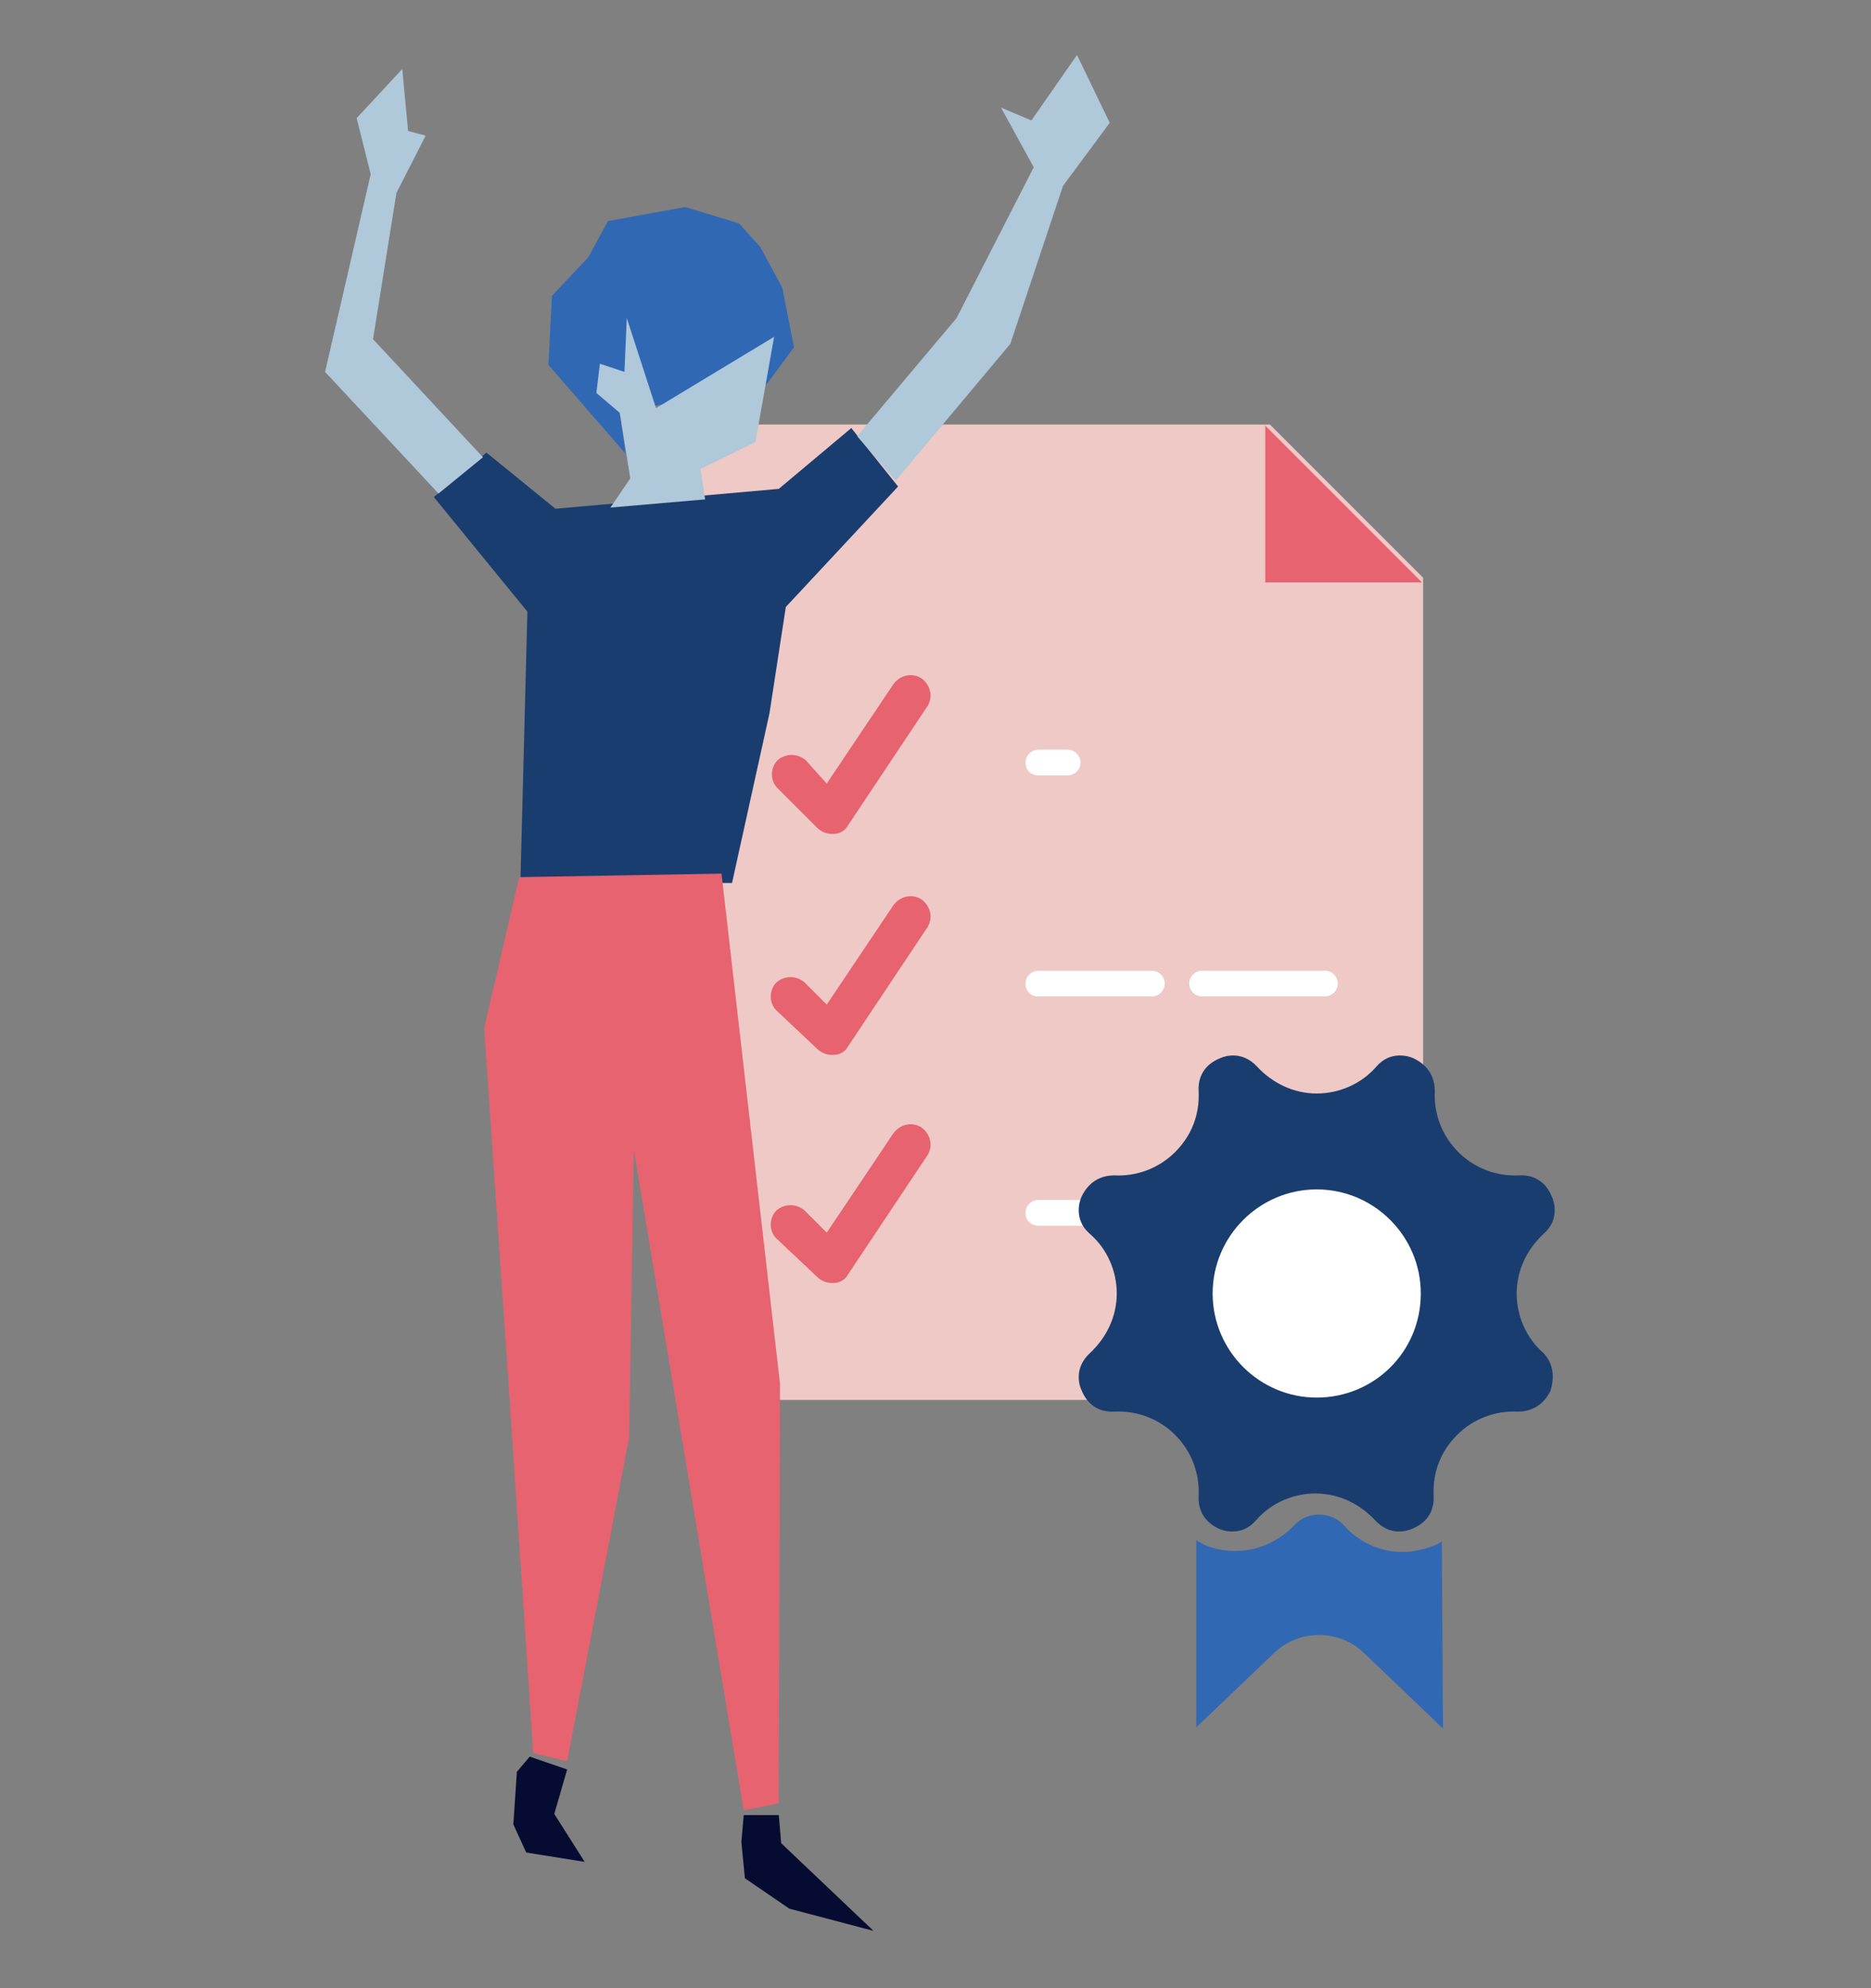
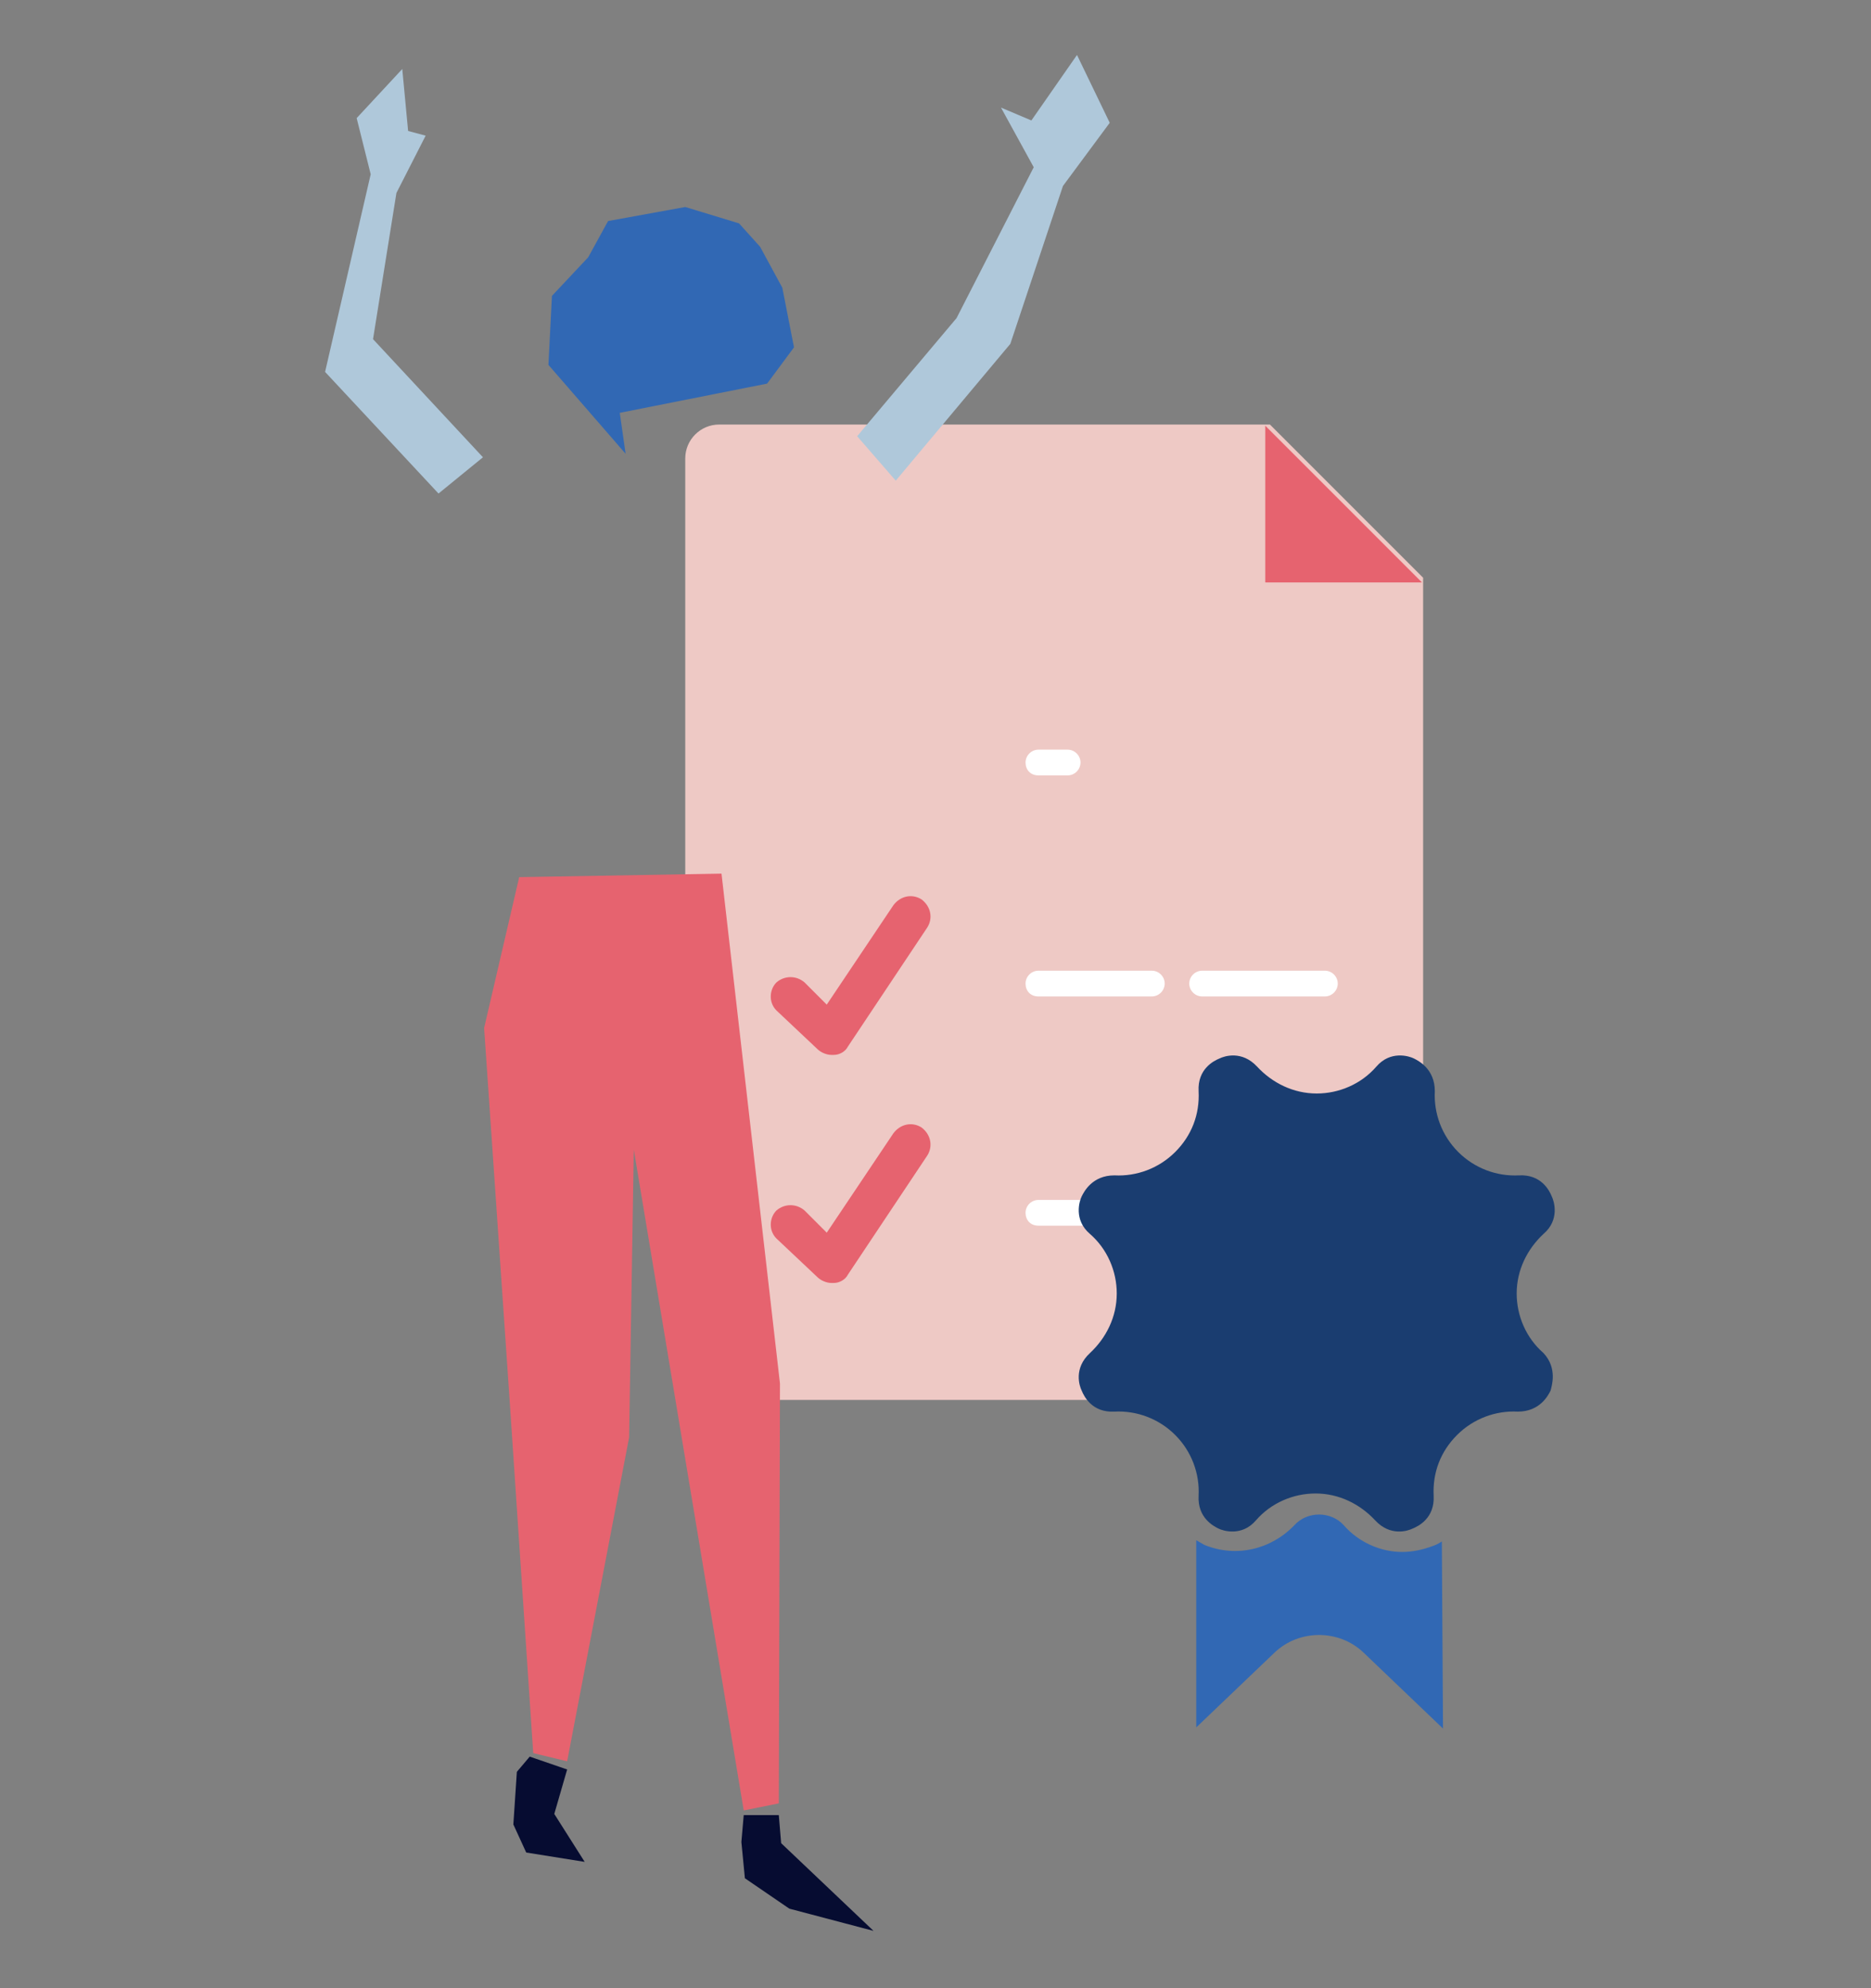
<svg xmlns="http://www.w3.org/2000/svg" id="Calque_1" x="0px" y="0px" viewBox="0 0 160 170" style="enable-background:new 0 0 160 170;" xml:space="preserve">
  <rect x="0" y="0" width="160" height="170" fill="#808080" stroke="none" />
  <style type="text/css">	.st0{fill:#EEC9C5;}	.st1{fill:#E6636F;}	.st2{fill:#FFFFFF;}	.st3{fill:#1A3D70;}	.st4{fill:#3168B4;}	.st5{fill:#060C31;}	.st6{fill:#AFC8DA;}</style>
  <g>
    <g>
      <path class="st0" d="M118.7,119.7l-57.2,0c-1.6,0-2.9-1.3-2.9-2.9l0-77.6c0-1.6,1.3-2.9,2.9-2.9l47.1,0l13.1,13.1l0,67.4   C121.6,118.4,120.3,119.7,118.7,119.7z" />
      <polygon class="st1" points="121.6,49.8 108.2,49.8 108.2,36.4   " />
    </g>
    <g>
      <path class="st2" d="M87.7,65.2c0-0.6,0.5-1.1,1.1-1.1h2.5c0.6,0,1.1,0.5,1.1,1.1s-0.5,1.1-1.1,1.1h-2.5   C88.1,66.3,87.7,65.8,87.7,65.2z" />
    </g>
-     <path class="st1" d="M69.9,70.8c0.3,0.3,0.8,0.5,1.2,0.5h0.2c0.5,0,1-0.3,1.2-0.7l6.8-10.2c0.5-0.8,0.3-1.8-0.5-2.4  c-0.8-0.5-1.8-0.3-2.4,0.5l-5.7,8.5L68.9,65h0c-0.7-0.6-1.7-0.6-2.4,0c-0.6,0.6-0.7,1.7,0,2.4L69.9,70.8z" />
    <g>
      <path class="st2" d="M87.7,84.1c0-0.6,0.5-1.1,1.1-1.1h9.7c0.6,0,1.1,0.5,1.1,1.1s-0.5,1.1-1.1,1.1h-9.7   C88.1,85.2,87.7,84.7,87.7,84.1z" />
    </g>
    <g>
-       <path class="st2" d="M101.7,84.1c0-0.6,0.5-1.1,1.1-1.1h10.5c0.6,0,1.1,0.5,1.1,1.1s-0.5,1.1-1.1,1.1h-10.5   C102.2,85.2,101.7,84.7,101.7,84.1z" />
+       <path class="st2" d="M101.7,84.1c0-0.6,0.5-1.1,1.1-1.1h10.5c0.6,0,1.1,0.5,1.1,1.1s-0.5,1.1-1.1,1.1h-10.5   C102.2,85.2,101.7,84.7,101.7,84.1" />
    </g>
    <path class="st1" d="M69.9,89.7c0.3,0.3,0.8,0.5,1.2,0.5h0.2c0.5,0,1-0.3,1.2-0.7l6.8-10.2c0.5-0.8,0.3-1.8-0.5-2.4  c-0.8-0.5-1.8-0.3-2.4,0.5l-5.7,8.5l-1.9-1.9h0c-0.7-0.6-1.7-0.6-2.4,0c-0.6,0.6-0.7,1.7,0,2.4L69.9,89.7z" />
    <g>
      <path class="st2" d="M87.7,103.7c0-0.6,0.5-1.1,1.1-1.1h4.9c0.6,0,1.1,0.5,1.1,1.1c0,0.6-0.5,1.1-1.1,1.1h-4.9   C88.1,104.8,87.7,104.3,87.7,103.7z" />
    </g>
    <g>
      <path class="st2" d="M97.7,103.7c0-0.6,0.5-1.1,1.1-1.1h14.5c0.6,0,1.1,0.5,1.1,1.1c0,0.6-0.5,1.1-1.1,1.1H98.8   C98.2,104.8,97.7,104.3,97.7,103.7z" />
    </g>
    <path class="st1" d="M69.9,109.2c0.3,0.3,0.8,0.5,1.2,0.5h0.2c0.5,0,1-0.3,1.2-0.7l6.8-10.2c0.5-0.8,0.3-1.8-0.5-2.4  c-0.8-0.5-1.8-0.3-2.4,0.5l-5.7,8.5l-1.9-1.9h0c-0.7-0.6-1.7-0.6-2.4,0c-0.6,0.6-0.7,1.7,0,2.4L69.9,109.2z" />
    <path class="st3" d="M132.6,118.9c-0.2,0.4-0.9,1.8-2.8,1.8c-1.9-0.1-3.8,0.6-5.2,2c-1.4,1.4-2.1,3.2-2,5.2  c0.1,1.9-1.3,2.6-1.8,2.8c-0.4,0.2-1.9,0.7-3.2-0.7c-1.3-1.4-3.1-2.3-5.1-2.3c-1.9,0-3.8,0.8-5.1,2.3c-1.2,1.4-2.8,0.9-3.2,0.7  c-0.4-0.2-1.8-0.9-1.7-2.8c0.1-1.9-0.6-3.8-2-5.2c-1.4-1.4-3.3-2.1-5.2-2c-1.9,0.1-2.6-1.3-2.8-1.8c-0.2-0.4-0.7-1.9,0.7-3.2  c1.4-1.3,2.3-3.1,2.3-5.1c0-1.9-0.8-3.8-2.3-5.1c-1.4-1.2-0.9-2.8-0.7-3.2c0.2-0.4,0.9-1.8,2.8-1.8c1.9,0.1,3.8-0.6,5.2-2  c1.4-1.4,2.1-3.2,2-5.2c-0.1-1.9,1.3-2.6,1.8-2.8c0.4-0.2,1.9-0.7,3.2,0.7c1.3,1.4,3.1,2.3,5.1,2.3c1.9,0,3.8-0.8,5.1-2.3  c1.2-1.4,2.8-0.9,3.2-0.7c0.4,0.2,1.8,0.9,1.8,2.8c-0.1,1.9,0.6,3.8,2,5.2c1.4,1.4,3.3,2.1,5.2,2c1.9-0.1,2.6,1.3,2.8,1.8  c0.2,0.4,0.7,2-0.7,3.2c-1.4,1.3-2.3,3.1-2.3,5.1c0,1.9,0.8,3.8,2.3,5.1C133.2,117,132.7,118.5,132.6,118.9L132.6,118.9z" />
-     <path class="st2" d="M112.6,119.5c-4.9,0-8.9-4-8.9-8.9c0-4.9,4-8.9,8.9-8.9s8.9,4,8.9,8.9C121.5,115.6,117.5,119.5,112.6,119.5z" />
    <path class="st4" d="M116.6,141.3c-2.1-2-5.5-2-7.6,0l-6.7,6.4l0-16c0.2,0.1,0.5,0.3,0.7,0.4c2.7,1.1,5.7,0.4,7.7-1.7  c1.1-1.2,3.1-1.2,4.2,0c1.3,1.5,3.2,2.3,5,2.3c0.9,0,1.8-0.2,2.6-0.5c0.3-0.1,0.5-0.2,0.8-0.4l0.1,16L116.6,141.3z" />
    <g>
      <polygon class="st5" points="66.6,155.2 66.8,157.6 74.7,165.1 67.5,163.2 63.7,160.6 63.4,157.5 63.6,155.2   " />
      <g>
-         <polygon class="st3" points="66.6,41.8 47.5,43.5 41.6,38.7 37.1,42.5 45.1,52.3 44.5,75.5 62.6,75.5 65.8,61 67.2,51.9     76.8,41.6 72.8,36.6    " />
        <polygon class="st1" points="61.7,74.7 66.7,118.3 66.6,154.2 63.6,154.8 54.2,98.3 53.8,122.9 48.5,150.6 45.6,149.9 43.6,120     41.4,87.9 44.4,75    " />
        <polygon class="st6" points="76.6,41.1 86.4,29.4 90.9,15.9 94.9,10.5 92.1,4.7 88.2,10.3 85.6,9.2 88.4,14.3 81.8,27.2     73.3,37.3    " />
        <polygon class="st4" points="65.6,32.8 67.9,29.7 66.9,24.6 65,21.1 63.2,19.1 58.6,17.7 52,18.9 50.3,22 47.2,25.3 46.9,31.2     53.5,38.8 53,35.3    " />
-         <polygon class="st6" points="52.2,43.4 53.9,40.9 53,35.3 51,33.6 51.3,31.1 53.4,31.8 53.6,27.2 56.1,34.9 66.2,28.8 64.6,37.8     59.9,40.1 60.3,42.7    " />
        <polygon class="st6" points="37.5,42.2 27.8,31.8 31.7,14.9 30.5,10.1 34.4,5.9 34.9,11.2 36.4,11.6 33.9,16.5 31.9,29     41.3,39.1    " />
      </g>
      <polygon class="st5" points="48.5,151.3 47.4,155.1 50,159.2 45,158.4 43.9,156 44.2,151.5 45.3,150.2   " />
    </g>
  </g>
</svg>